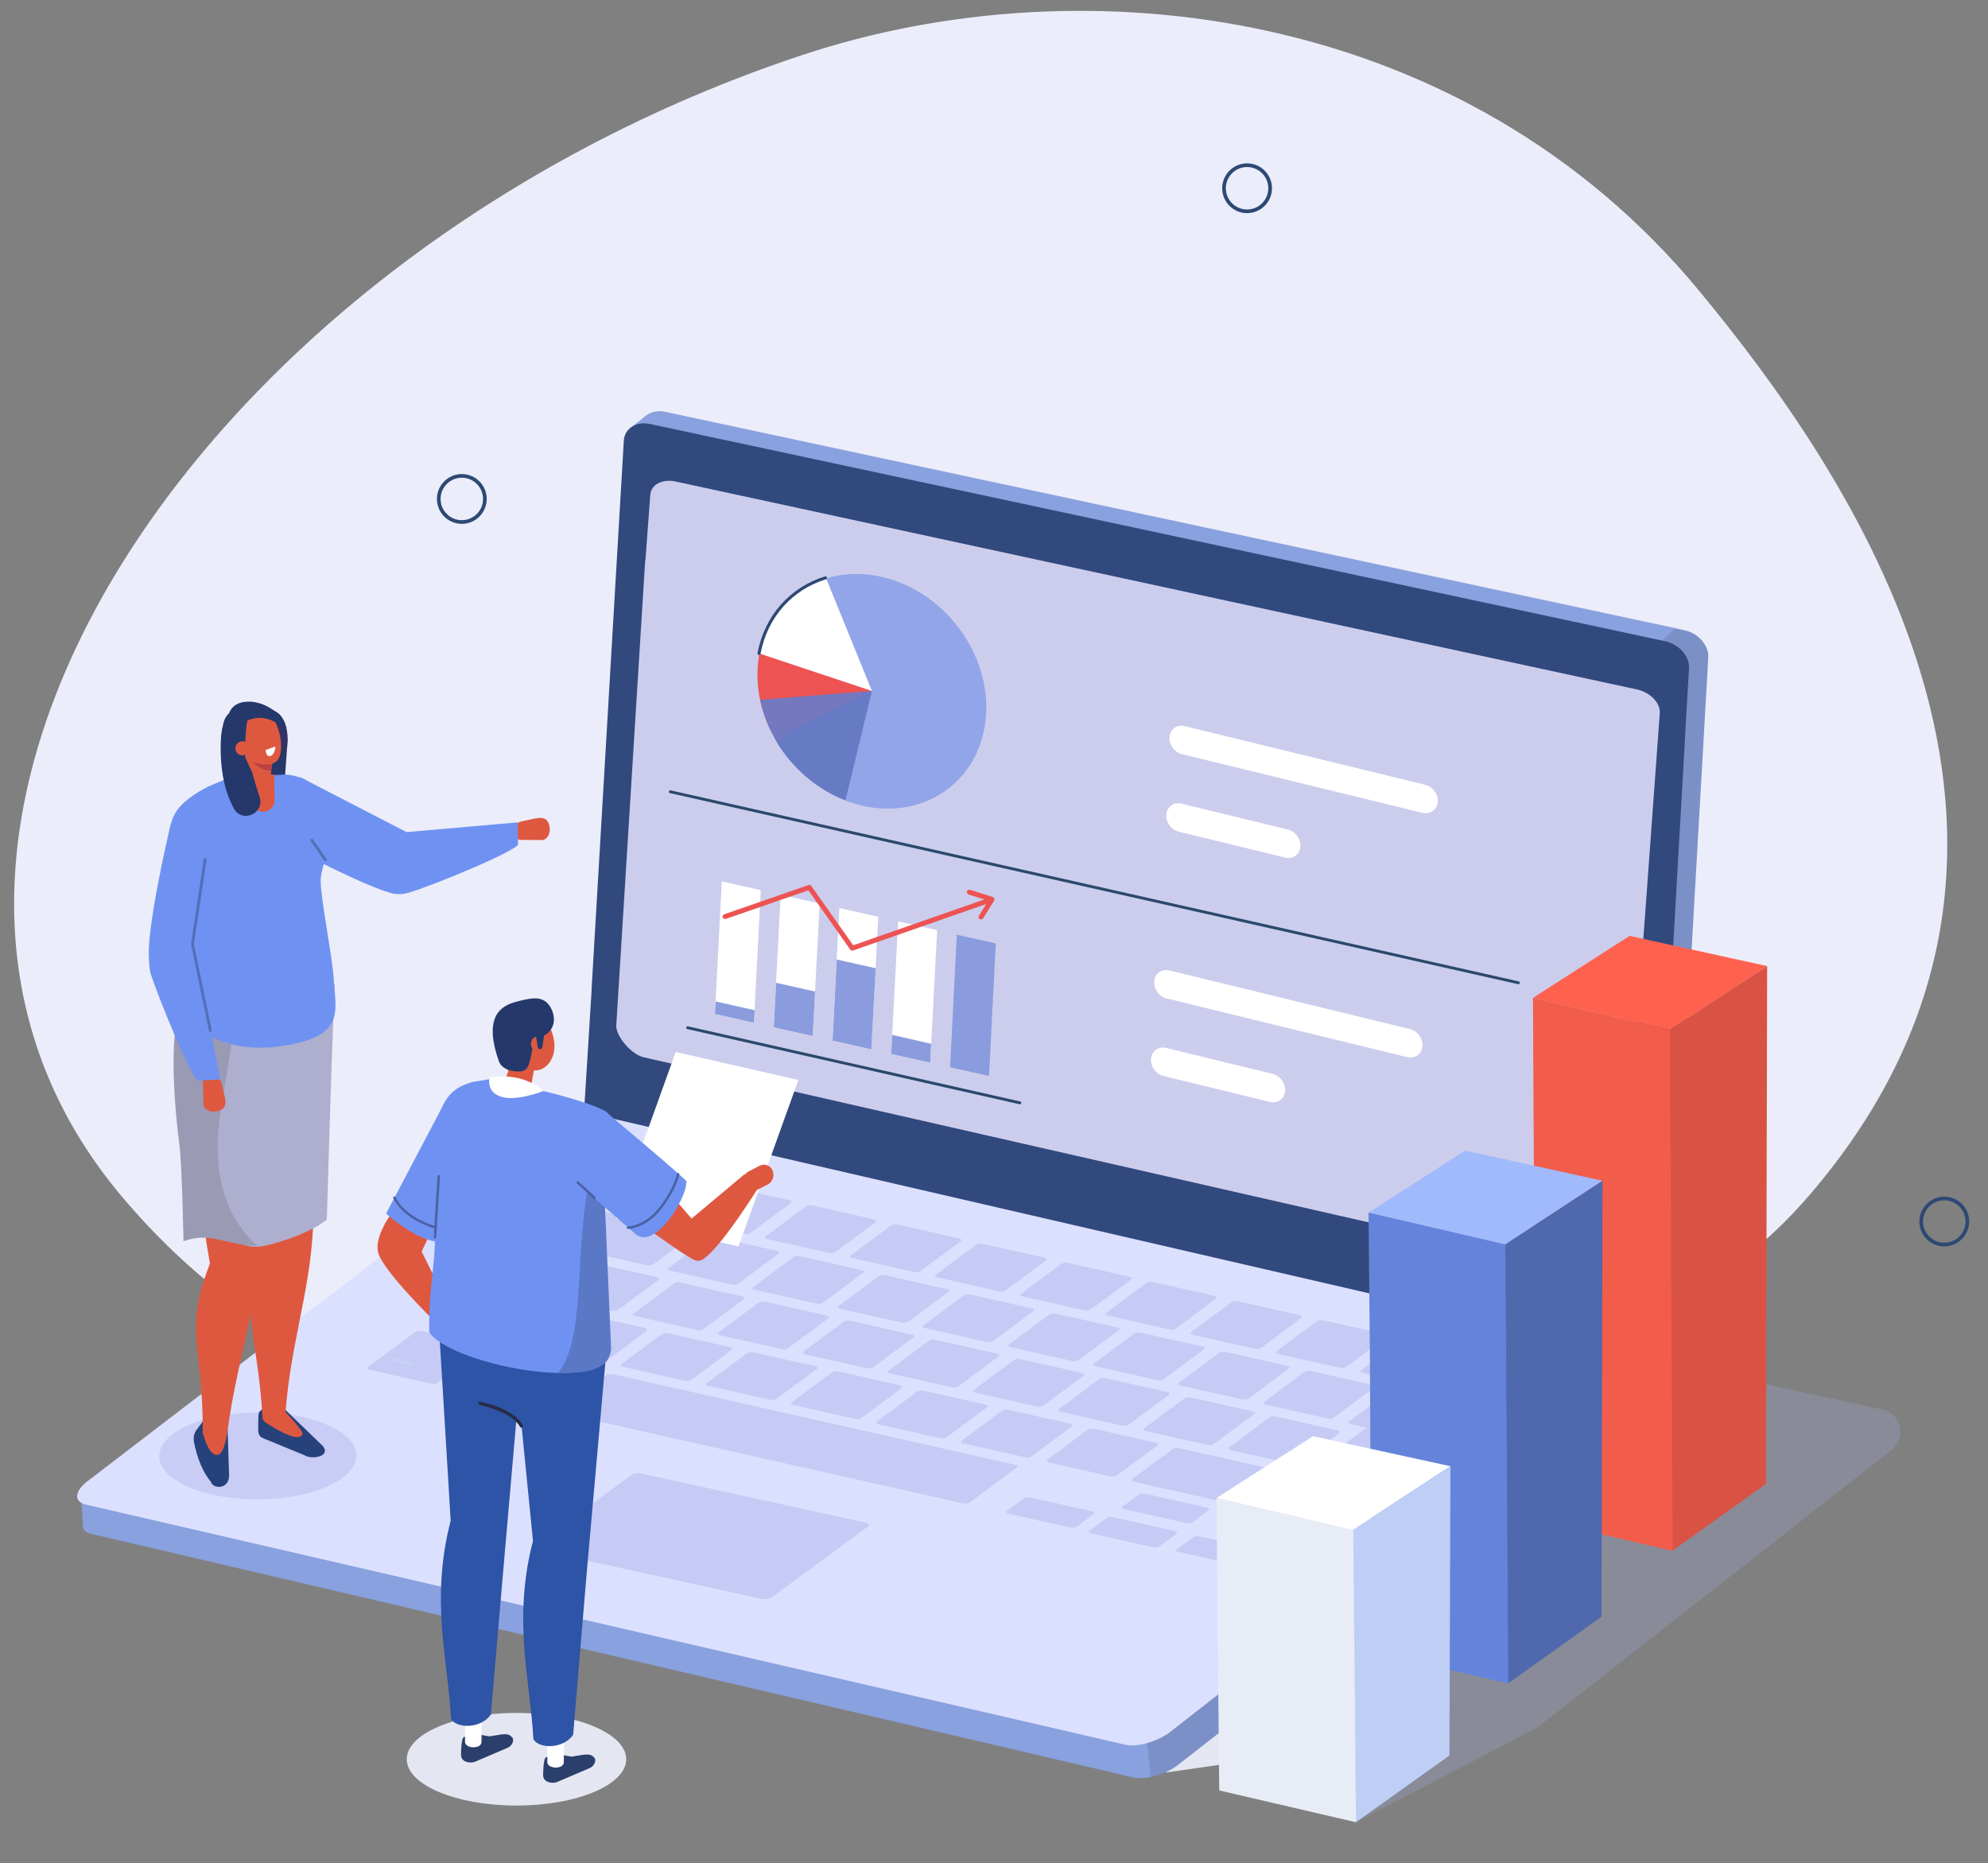
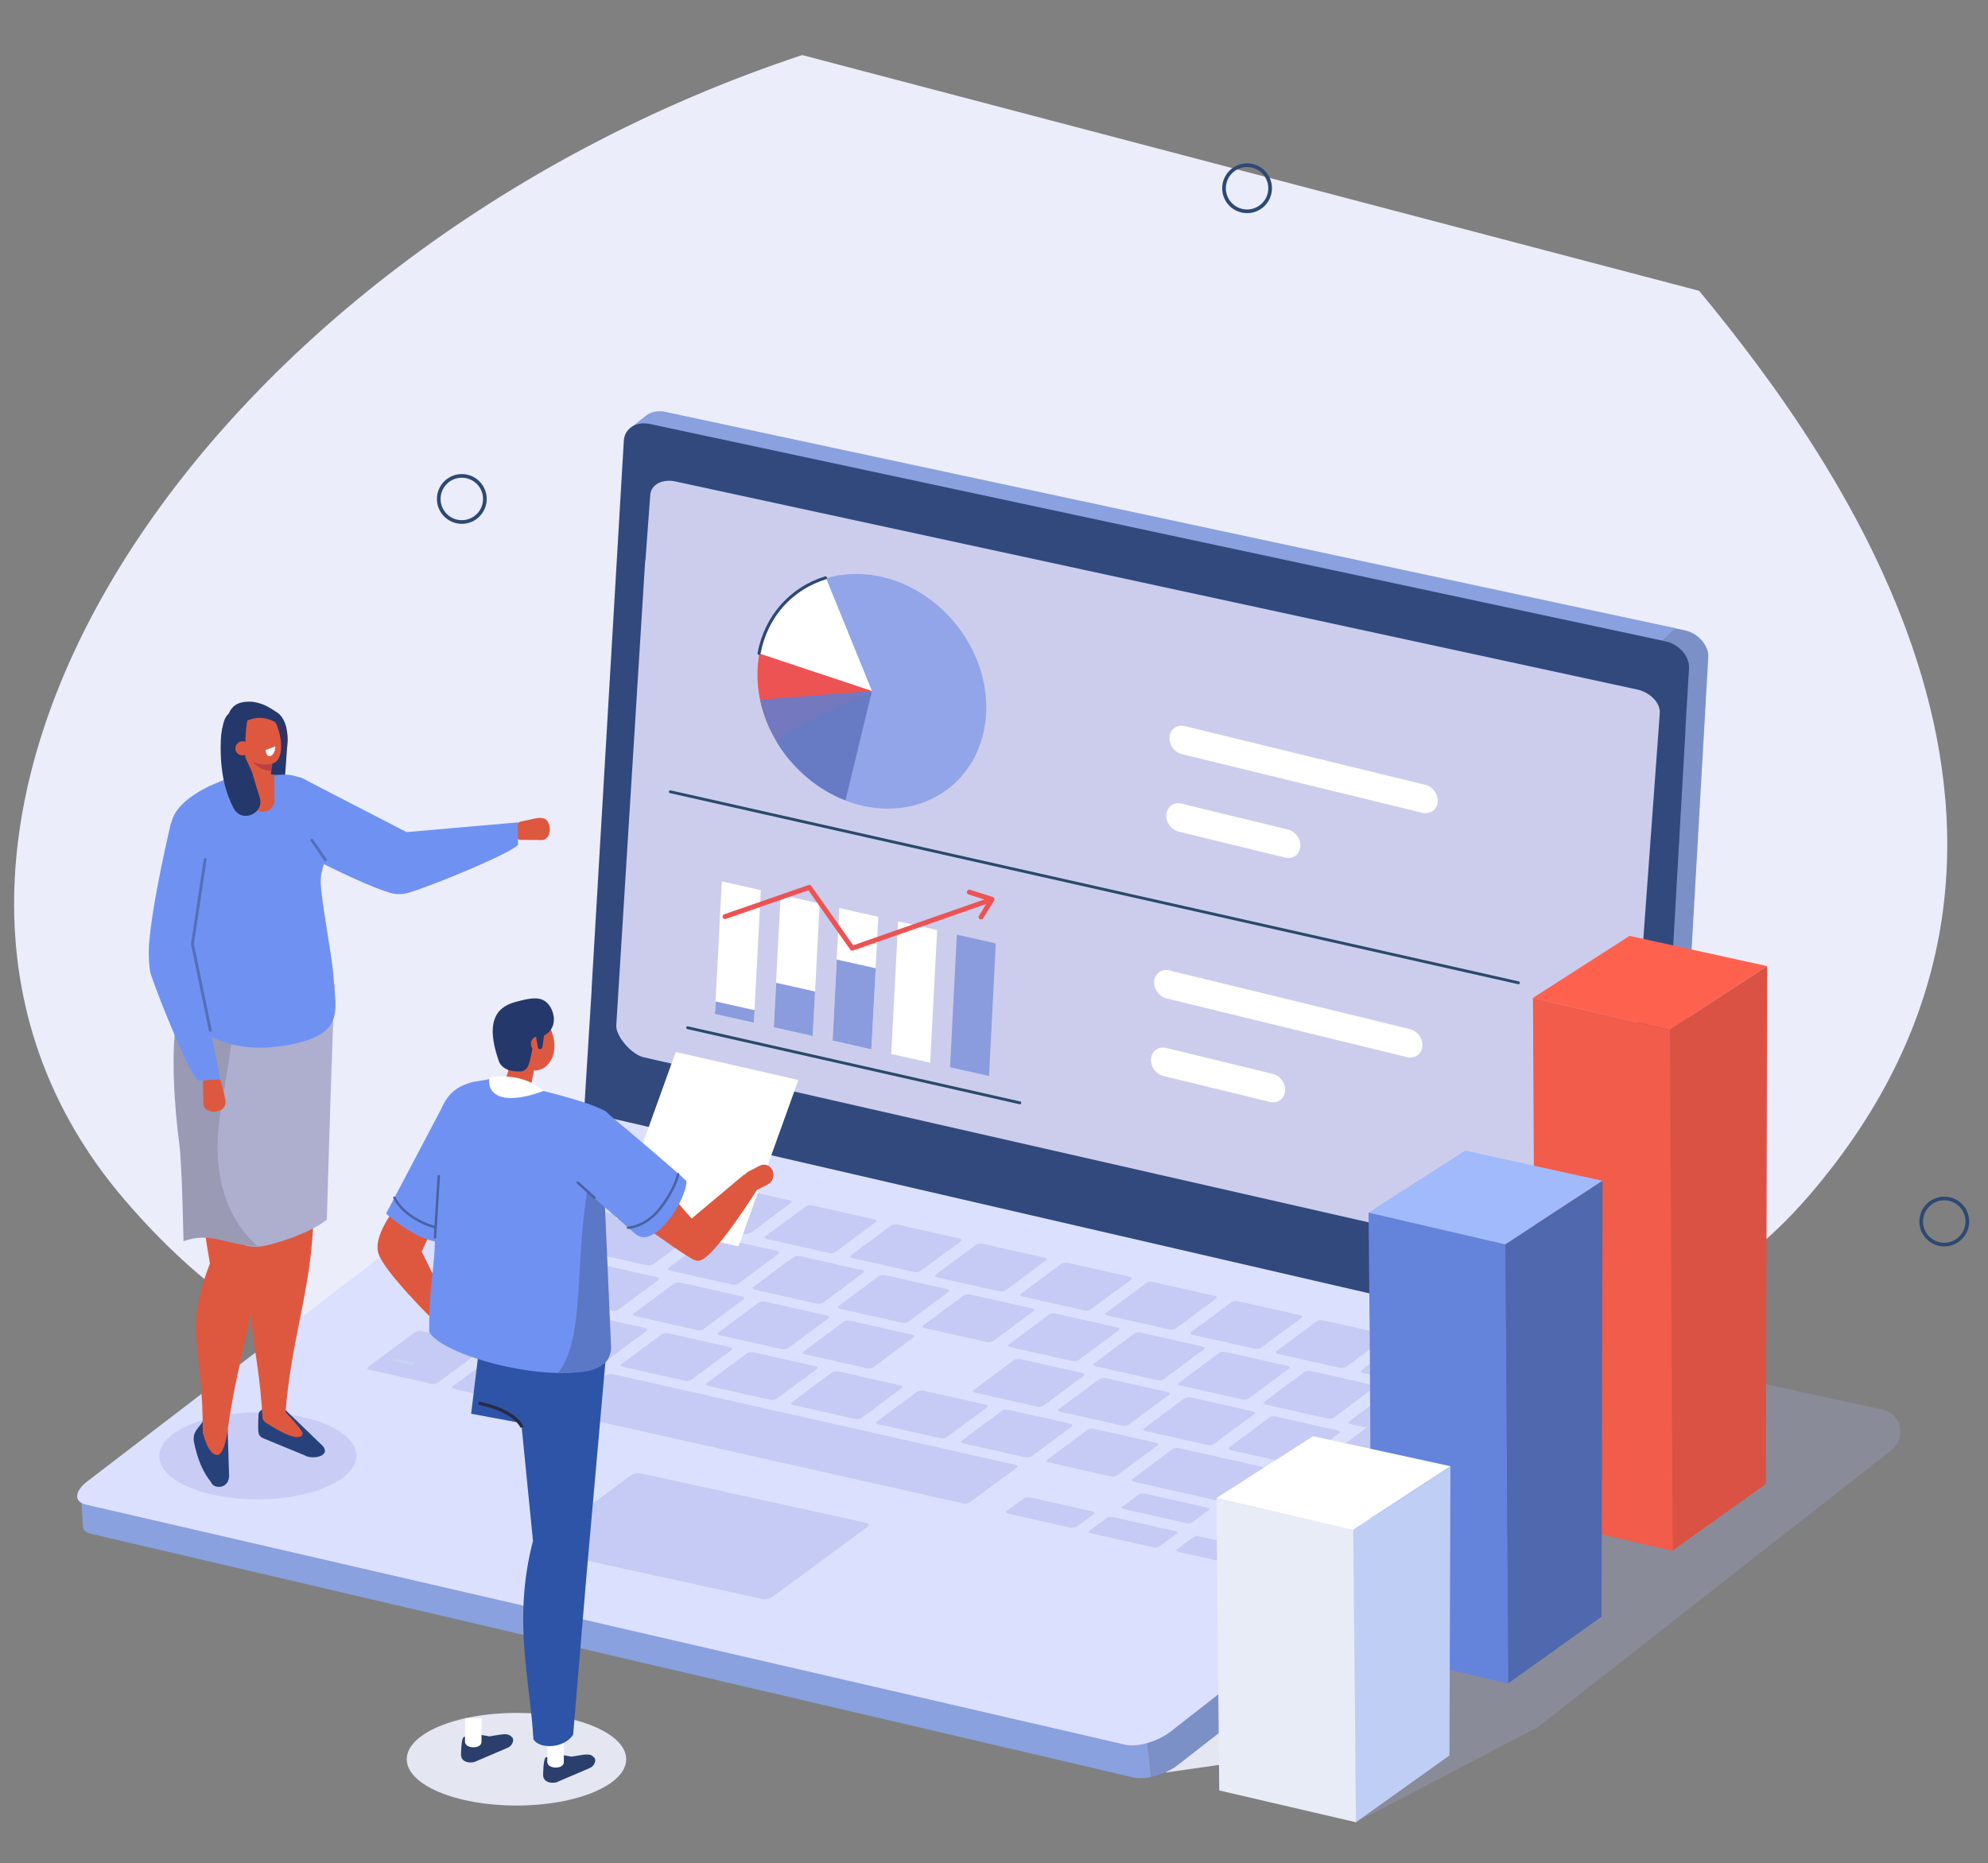
<svg xmlns="http://www.w3.org/2000/svg" version="1.1" id="Layer_1" x="0px" y="0px" viewBox="0 0 1000 937.3" style="enable-background:new 0 0 1000 937.3;" xml:space="preserve">
  <rect x="0" y="0" width="1000" height="937.3" fill="#808080" stroke="none" />
  <style type="text/css">
	.st0{fill:#EBEDFA;}
	
		.st1{fill-rule:evenodd;clip-rule:evenodd;fill:none;stroke:#2D4973;stroke-width:1.847;stroke-linecap:round;stroke-miterlimit:10;}
	.st2{fill:#E4E6F2;}
	.st3{fill:#7B90C7;}
	.st4{fill:#89A1DE;}
	.st5{fill:#31497D;}
	.st6{fill:#DCE0FF;}
	.st7{fill:#C6CBF5;}
	.st8{fill:#C6D3F5;}
	.st9{fill:#CCCDED;}
	.st10{fill:#372D4F;}
	.st11{fill:#92A5E8;}
	.st12{fill:#ED5353;}
	.st13{fill:#7378BF;}
	.st14{fill:#FFFFFF;}
	.st15{fill:none;stroke:#2D4973;stroke-width:1.535;stroke-linecap:round;stroke-linejoin:round;stroke-miterlimit:10;}
	.st16{fill:#667BC4;}
	.st17{fill:none;stroke:#ED5353;stroke-width:2.466;stroke-linecap:round;stroke-linejoin:round;stroke-miterlimit:10;}
	.st18{fill:#8A9CDE;}
	.st19{fill:none;stroke:#2A496B;stroke-width:1.424;stroke-linecap:round;stroke-miterlimit:10;}
	.st20{opacity:0.21;fill:#8288D4;}
	.st21{fill:#27427A;}
	.st22{fill:#DE5840;}
	.st23{fill:#AEAECF;}
	.st24{fill:#9A9AB5;}
	.st25{fill:#24386B;}
	.st26{fill:#6F92F2;}
	.st27{fill:#BA4141;}
	.st28{fill:#313363;}
	.st29{fill:none;stroke:#546FB8;stroke-width:1.442;stroke-linecap:round;stroke-linejoin:round;stroke-miterlimit:10;}
	.st30{fill:#2A3F6B;}
	.st31{fill:#2D54A6;}
	.st32{fill:#5B78C7;}
	.st33{fill:none;stroke:#4B62A3;stroke-width:1.26;stroke-linecap:round;stroke-linejoin:round;stroke-miterlimit:10;}
	.st34{fill:none;stroke:#272B47;stroke-width:1.649;stroke-linecap:round;stroke-linejoin:round;stroke-miterlimit:10;}
	.st35{opacity:0.3;fill:#9FA3D4;}
	.st36{fill:#FF614F;}
	.st37{fill:#D95243;}
	.st38{fill:#F25C4B;}
	.st39{fill:#A1BAFC;}
	.st40{fill:#5068AD;}
	.st41{fill:#6484DB;}
	.st42{fill:#BFCEF5;}
	.st43{fill:#E8ECF7;}
</style>
  <g>
-     <path class="st0" d="M854.7,146.3c71.8,86.9,207.9,277.5,55.5,454.9c-165.9,193.1-467.9-49-541.3,26.1c0,0-149.3,159.3-306.2-23.7   s37.7-475.4,340.8-575.9C546.3-19.7,736.8,3.7,854.7,146.3z" />
+     <path class="st0" d="M854.7,146.3c71.8,86.9,207.9,277.5,55.5,454.9c-165.9,193.1-467.9-49-541.3,26.1c0,0-149.3,159.3-306.2-23.7   s37.7-475.4,340.8-575.9z" />
    <path class="st1" d="M989.6,614.5c0,6.4-5.2,11.6-11.6,11.6c-6.4,0-11.6-5.2-11.6-11.6c0-6.4,5.2-11.6,11.6-11.6   C984.5,602.9,989.6,608.1,989.6,614.5z" />
    <path class="st1" d="M638.9,94.7c0,6.4-5.2,11.6-11.6,11.6c-6.4,0-11.6-5.2-11.6-11.6c0-6.4,5.2-11.6,11.6-11.6   C633.7,83.1,638.9,88.3,638.9,94.7z" />
    <path class="st1" d="M243.9,251c0,6.4-5.2,11.6-11.6,11.6c-6.4,0-11.6-5.2-11.6-11.6c0-6.4,5.2-11.6,11.6-11.6   C238.7,239.4,243.9,244.6,243.9,251z" />
    <g>
      <path class="st2" d="M586.3,891.7l71.2-10.2l222.7-179.8c8.5-6.9,5.8-20.5-4.7-23.7l-104.1-30.8L586.3,891.7z" />
      <path class="st3" d="M859.3,329.9c0-1.4-0.3-2.7-0.9-4c0,0,0,0,0,0c-1.5-3.5-4.4-6.2-7.8-7.8c-0.7-0.3-1.5-0.6-2.3-0.8    c-0.3-0.1-0.5-0.1-0.8-0.2c0,0-12.3-2.6-12.4-2.6l-13.3,10.9c2,0.5,14,2.1,15.7,3.2c5.1,2.3,9.3,7.5,8.6,13.3l-2.2,38.2    c-0.8-0.2-9,11.8-8.8,11.9c0,0-8.1,284.6-8.1,284.6c-0.1,1.3-0.1,5,1.1,4l7.8-7.6c2.6-2.8,4.2-6.1,4.4-9.4l18.8-329.5    C859.2,332.2,859.3,330.7,859.3,329.9C859.3,330,859.3,329.9,859.3,329.9z" />
      <path class="st4" d="M842.7,316L336.6,207.6h0c0,0,0,0,0,0l-0.8-0.2l0,0c-1.8-0.4-2.9-0.6-4.6-0.5l0,0c-0.6,0-1.2,0.1-1.8,0.2    c-1.6,0.3-3.2,1-4.5,2l-8,6.4c0,0,3.5,1.6,7.7,2.7l0,0l506.9,108.5L842.7,316z M332,209.5L332,209.5L332,209.5L332,209.5z" />
      <path class="st5" d="M837.7,322.6L327,213.3c-6.9-1.5-12.8,2.2-13.2,8.3l-16.2,275.6c0,0.3,0,0.6,0,0.9l-3.9,62.6    c-0.4,6.1,5.8,12,12.7,13.5l510.7,109.3c6.9,1.5,12.8-2.2,13.2-8.3l17.5-307.5c0-0.4,0-0.7,0-1.1l1.8-30.3    C850,330.2,844.6,324.1,837.7,322.6z" />
      <path class="st3" d="M822.8,683.6l-16,16.5L802,693L299.5,576.9c-6.1-1.4-17.5,1.9-23.9,6.9L76.4,738.6l-0.3-2.8l-30.5,21.1    l-4.6-0.4l1.7,12.3c0.7,2.6,2.9-0.5,5-0.1l522.1,125.4c6.1,1.4,16.3-1.2,22.7-6.2l224-174.8c3.5-2.7,5.2-6.8,5-9L822.8,683.6z" />
      <path class="st4" d="M299.5,576.9c-6.1-1.4-17.5,1.9-23.9,6.9L76.4,738.6l-0.3-2.8l-30.5,21.1l-4.8-4.3l0.9,15.1    c0,2.5,2.1,3.4,4.1,3.9l524.1,122.5c2.5,0.6,5.7,0.5,9-0.2l-14-126C568.4,765.3,299.5,576.9,299.5,576.9z" />
      <path class="st6" d="M566.1,877.7L43.2,756.9c-6.1-1.4-5.8-6.6,0.6-11.6l233.4-178.8c6.4-5,17.5-6.9,23.5-5.5l517.8,119.6    c6.1,1.4,5.8,6.6-0.6,11.6l-229.2,179C582.3,876.1,572.1,879.1,566.1,877.7z" />
      <g>
        <g>
          <path class="st7" d="M334.8,610.6c-0.7,0.5-2.2,0.8-3.4,0.5l-31.1-7c-1.1-0.3-1.4-0.9-0.7-1.4l20.2-15c0.7-0.5,2.2-0.8,3.4-0.5      l31.1,7c1.1,0.3,1.4,0.9,0.7,1.4L334.8,610.6z" />
          <path class="st7" d="M371.5,645.7c-0.7,0.5-2.2,0.8-3.4,0.5l-31.1-7c-1.1-0.3-1.4-0.9-0.7-1.4l20.2-15c0.7-0.5,2.2-0.8,3.3-0.5      l31.1,7c1.1,0.3,1.4,0.9,0.7,1.4L371.5,645.7z" />
          <path class="st7" d="M353.9,668.6c-0.7,0.5-2.2,0.8-3.3,0.5l-31.1-7c-1.1-0.2-1.4-0.9-0.7-1.4l20.2-15c0.7-0.5,2.2-0.8,3.3-0.5      l31.1,7c1.1,0.3,1.4,0.9,0.7,1.4L353.9,668.6z" />
          <path class="st7" d="M305.1,684.5c-0.7,0.5-2.2,0.8-3.3,0.5l-31.1-7c-1.1-0.2-1.4-0.9-0.7-1.4l20.2-15c0.7-0.5,2.2-0.8,3.3-0.5      l31.1,7c1.1,0.3,1.4,0.9,0.7,1.4L305.1,684.5z" />
          <path class="st7" d="M220.2,695.6c-0.7,0.5-2.2,0.8-3.3,0.5l-31.1-7c-1.1-0.3-1.4-0.9-0.7-1.4l23.7-17.6      c0.7-0.5,2.2-0.8,3.4-0.5l31.1,7c1.1,0.3,1.4,0.9,0.7,1.4L220.2,695.6z" />
          <path class="st7" d="M273.8,707.7c-0.7,0.5-2.5,0.7-4,0.4l-40.7-9.2c-1.5-0.3-2.1-1-1.3-1.6l23.7-17.6c0.7-0.5,2.5-0.7,4-0.4      l40.7,9.2c1.5,0.3,2.1,1.1,1.4,1.6L273.8,707.7z" />
          <path class="st7" d="M541.5,768.1c-0.6,0.4-2,0.6-3.1,0.4l-31.1-7c-1.1-0.3-1.6-0.8-1-1.3l8.8-6.5c0.6-0.4,2-0.6,3.2-0.4l31.1,7      c1.1,0.3,1.5,0.8,0.9,1.3L541.5,768.1z" />
          <path class="st7" d="M583.1,778c-0.6,0.4-2,0.6-3.1,0.4l-31.1-7c-1.1-0.3-1.6-0.8-1-1.3l8.8-6.5c0.6-0.4,2-0.6,3.2-0.4l31.1,7      c1.1,0.3,1.5,0.8,0.9,1.3L583.1,778z" />
          <path class="st7" d="M627.1,787.4c-0.6,0.4-2,0.6-3.1,0.3l-31.1-7c-1.1-0.3-1.6-0.8-1-1.2l8.4-6.3c0.6-0.4,2-0.6,3.1-0.3l31.1,7      c1.1,0.3,1.6,0.8,1,1.2L627.1,787.4z" />
          <path class="st7" d="M599.7,765.9c-0.6,0.4-2,0.6-3.1,0.3l-31.1-7c-1.1-0.3-1.6-0.8-1-1.2l8.4-6.3c0.6-0.4,2-0.6,3.1-0.3l31.1,7      c1.1,0.3,1.6,0.8,1,1.2L599.7,765.9z" />
          <path class="st7" d="M487.8,755.8c-0.7,0.5-2.2,0.8-3.4,0.5L282,710.8c-1.1-0.2-1.4-0.9-0.7-1.4l23.7-17.6      c0.7-0.5,2.2-0.8,3.4-0.5l202.4,45.6c1.1,0.3,1.4,0.9,0.7,1.4L487.8,755.8z" />
          <path class="st8" d="M268.2,702.7c0,0-0.2,0-0.3,0l-23.8-5.4c-0.1,0-0.2-0.1-0.2-0.1l1.5-1.1c0,0,0.2,0,0.3,0l23.8,5.4      c0.1,0,0.2,0.1,0.2,0.1L268.2,702.7z" />
          <path class="st8" d="M207.2,686.8c0,0-0.1,0.1-0.2,0l-10.1-2.3c-0.1,0-0.1,0,0-0.1l1.5-1.1c0,0,0.1-0.1,0.2,0l10.1,2.3      c0.1,0,0.1,0.1,0,0.1L207.2,686.8z" />
          <path class="st7" d="M347.8,694.1c-0.7,0.5-2.2,0.8-3.4,0.5l-31.1-7c-1.1-0.2-1.4-0.9-0.7-1.4l20.2-15c0.7-0.5,2.3-0.8,3.4-0.5      l31.1,7c1.1,0.3,1.4,0.9,0.7,1.4L347.8,694.1z" />
          <path class="st7" d="M390.6,703.7c-0.7,0.5-2.2,0.8-3.3,0.5l-31.1-7c-1.1-0.3-1.4-0.9-0.7-1.4l20.2-15c0.7-0.5,2.2-0.8,3.4-0.5      l31.1,7c1.1,0.2,1.4,0.9,0.7,1.4L390.6,703.7z" />
          <path class="st7" d="M433.4,713.3c-0.7,0.5-2.2,0.8-3.3,0.5l-31.1-7c-1.1-0.2-1.4-0.9-0.7-1.4l20.2-15c0.7-0.5,2.2-0.8,3.3-0.5      l31.1,7c1.1,0.3,1.4,0.9,0.7,1.4L433.4,713.3z" />
          <path class="st7" d="M476.2,723c-0.7,0.5-2.2,0.8-3.3,0.5l-31.1-7c-1.1-0.3-1.4-0.9-0.7-1.4l20.2-15c0.7-0.5,2.2-0.8,3.4-0.5      l31.1,7c1.1,0.3,1.4,0.9,0.7,1.4L476.2,723z" />
          <path class="st7" d="M519,732.6c-0.7,0.5-2.2,0.8-3.4,0.5l-31.1-7c-1.1-0.3-1.4-0.9-0.7-1.4l20.2-15c0.7-0.5,2.2-0.8,3.3-0.5      l31.1,7c1.1,0.3,1.4,0.9,0.7,1.4L519,732.6z" />
          <path class="st7" d="M561.9,742.2c-0.7,0.5-2.2,0.8-3.3,0.5l-31.1-7c-1.1-0.3-1.4-0.9-0.7-1.4l20.2-15c0.7-0.5,2.2-0.8,3.4-0.5      l31.1,7c1.1,0.3,1.4,0.9,0.7,1.4L561.9,742.2z" />
          <path class="st7" d="M658.3,764c-0.7,0.5-2.2,0.8-3.3,0.5l-84.7-19.1c-1.1-0.3-1.4-0.9-0.7-1.4l20.2-15c0.7-0.5,2.2-0.8,3.4-0.5      l84.7,19.1c1.1,0.3,1.4,0.9,0.7,1.4L658.3,764z" />
          <path class="st7" d="M396.5,678.2c-0.7,0.5-2.2,0.8-3.3,0.5l-31.1-7c-1.1-0.3-1.4-0.9-0.7-1.4l20.2-15c0.7-0.5,2.2-0.8,3.3-0.5      l31.1,7c1.1,0.3,1.4,0.9,0.7,1.4L396.5,678.2z" />
          <path class="st7" d="M439.3,687.8c-0.7,0.5-2.2,0.8-3.3,0.5l-31.1-7c-1.1-0.2-1.4-0.9-0.7-1.4l20.2-15c0.7-0.5,2.2-0.8,3.3-0.5      l31.1,7c1.1,0.2,1.4,0.9,0.7,1.4L439.3,687.8z" />
-           <path class="st7" d="M482.1,697.4c-0.7,0.5-2.2,0.8-3.3,0.5l-31.1-7c-1.1-0.2-1.5-0.9-0.7-1.4l20.2-15c0.7-0.5,2.2-0.8,3.3-0.5      l31.1,7c1.1,0.2,1.4,0.9,0.7,1.4L482.1,697.4z" />
          <path class="st7" d="M524.9,707.1c-0.7,0.5-2.2,0.8-3.3,0.5l-31.1-7c-1.1-0.3-1.4-0.9-0.7-1.4l20.2-15c0.7-0.5,2.2-0.8,3.3-0.5      l31.1,7c1.1,0.3,1.4,0.9,0.7,1.4L524.9,707.1z" />
          <path class="st7" d="M567.8,716.7c-0.7,0.5-2.2,0.8-3.3,0.5l-31.1-7c-1.1-0.3-1.4-0.9-0.7-1.4l20.2-15c0.7-0.5,2.2-0.8,3.3-0.5      l31.1,7c1.1,0.2,1.4,0.9,0.7,1.4L567.8,716.7z" />
          <path class="st7" d="M610.6,726.4c-0.7,0.5-2.2,0.8-3.3,0.5l-31.1-7c-1.1-0.3-1.5-0.9-0.7-1.4l20.2-15c0.7-0.5,2.2-0.8,3.4-0.5      l31.1,7c1.1,0.3,1.4,0.9,0.7,1.4L610.6,726.4z" />
          <path class="st7" d="M653.4,736c-0.7,0.5-2.2,0.8-3.3,0.5l-31.1-7c-1.1-0.3-1.4-0.9-0.7-1.4l20.2-15c0.7-0.5,2.2-0.8,3.3-0.5      l31.1,7c1.1,0.3,1.4,0.9,0.7,1.4L653.4,736z" />
          <path class="st7" d="M414.1,655.3c-0.7,0.5-2.2,0.8-3.4,0.5l-31.1-7c-1.1-0.2-1.4-0.9-0.7-1.4l20.2-15c0.7-0.5,2.2-0.8,3.3-0.5      l31.1,7c1.1,0.3,1.4,0.9,0.7,1.4L414.1,655.3z" />
          <path class="st7" d="M456.9,664.9c-0.7,0.5-2.2,0.8-3.3,0.5l-31.1-7c-1.1-0.3-1.4-0.9-0.7-1.4l20.2-15c0.7-0.5,2.2-0.8,3.3-0.5      l31.1,7c1.1,0.2,1.4,0.9,0.7,1.4L456.9,664.9z" />
          <path class="st7" d="M499.7,674.6c-0.7,0.5-2.2,0.8-3.4,0.5l-31.1-7c-1.1-0.3-1.4-0.9-0.7-1.4l20.2-15c0.7-0.5,2.2-0.8,3.3-0.5      l31.1,7c1.1,0.3,1.4,0.9,0.7,1.4L499.7,674.6z" />
          <path class="st7" d="M542.6,684.2c-0.7,0.5-2.2,0.8-3.3,0.5l-31.1-7c-1.1-0.3-1.4-0.9-0.7-1.4l20.2-15c0.7-0.5,2.2-0.8,3.3-0.5      l31.1,7c1.1,0.3,1.4,0.9,0.7,1.4L542.6,684.2z" />
          <path class="st7" d="M585.4,693.8c-0.7,0.5-2.2,0.8-3.3,0.5l-31.1-7c-1.1-0.3-1.4-0.9-0.7-1.4l20.2-15c0.7-0.5,2.2-0.8,3.3-0.5      l31.1,7c1.1,0.2,1.4,0.9,0.7,1.4L585.4,693.8z" />
          <path class="st7" d="M628.2,703.5c-0.7,0.5-2.2,0.8-3.4,0.5l-31.1-7c-1.1-0.2-1.4-0.9-0.7-1.4l20.2-15c0.7-0.5,2.2-0.8,3.3-0.5      l31.1,7c1.1,0.3,1.4,0.9,0.7,1.4L628.2,703.5z" />
          <path class="st7" d="M671,713.1c-0.7,0.5-2.2,0.8-3.3,0.5l-31.1-7c-1.1-0.3-1.4-0.9-0.7-1.4l20.2-15c0.7-0.5,2.2-0.8,3.3-0.5      l31.1,7c1.1,0.3,1.4,0.9,0.7,1.4L671,713.1z" />
          <path class="st7" d="M328.7,636c-0.7,0.5-2.2,0.8-3.4,0.5l-52.7-11.9c-1.1-0.3-1.4-0.9-0.7-1.4l20.2-15c0.7-0.5,2.2-0.8,3.3-0.5      l52.7,11.9c1.1,0.3,1.4,0.9,0.7,1.4L328.7,636z" />
          <path class="st7" d="M741.6,702.1c-0.7,0.5-2.2,0.8-3.4,0.5l-52.7-11.9c-1.1-0.2-1.4-0.9-0.7-1.4l20.2-15      c0.7-0.5,2.2-0.8,3.3-0.5l52.7,11.9c1.1,0.3,1.4,0.9,0.7,1.4L741.6,702.1z" />
          <path class="st7" d="M311,658.9c-0.7,0.5-2.2,0.8-3.3,0.5l-62.9-14.2c-1.1-0.3-1.5-0.9-0.7-1.4l20.2-15c0.7-0.5,2.2-0.8,3.3-0.5      l62.9,14.2c1.1,0.3,1.4,0.9,0.7,1.4L311,658.9z" />
          <path class="st7" d="M262.3,674.8c-0.7,0.5-2.2,0.8-3.4,0.5l-41.9-9.4c-1.1-0.3-1.4-0.9-0.7-1.4l20.2-15      c0.7-0.5,2.2-0.8,3.4-0.5l41.9,9.4c1.1,0.3,1.4,0.9,0.7,1.4L262.3,674.8z" />
          <path class="st7" d="M377.6,620.2c-0.7,0.5-2.2,0.8-3.4,0.5l-31.1-7c-1.1-0.3-1.4-0.9-0.7-1.4l20.2-15c0.7-0.5,2.2-0.8,3.4-0.5      l31.1,7c1.1,0.3,1.4,0.9,0.7,1.4L377.6,620.2z" />
          <path class="st7" d="M420.3,629.8c-0.7,0.5-2.2,0.8-3.4,0.5l-31.1-7c-1.1-0.3-1.4-0.9-0.7-1.4l20.2-15c0.7-0.5,2.2-0.8,3.4-0.5      l31.1,7c1.1,0.3,1.4,0.9,0.7,1.4L420.3,629.8z" />
          <path class="st7" d="M463.1,639.4c-0.7,0.5-2.2,0.8-3.3,0.5l-31.1-7c-1.1-0.3-1.4-0.9-0.7-1.4l20.2-15c0.7-0.5,2.2-0.8,3.3-0.5      l31.1,7c1.1,0.3,1.4,0.9,0.7,1.4L463.1,639.4z" />
          <path class="st7" d="M505.9,649.1c-0.7,0.5-2.2,0.8-3.4,0.5l-31.1-7c-1.1-0.3-1.4-0.9-0.7-1.4l20.2-15c0.7-0.5,2.2-0.8,3.4-0.5      l31.1,7c1.1,0.3,1.4,0.9,0.7,1.4L505.9,649.1z" />
          <path class="st7" d="M548.7,658.7c-0.7,0.5-2.2,0.8-3.3,0.5l-31.1-7c-1.1-0.3-1.4-0.9-0.7-1.4l20.2-15c0.7-0.5,2.2-0.8,3.4-0.5      l31.1,7c1.1,0.3,1.4,0.9,0.7,1.4L548.7,658.7z" />
          <path class="st7" d="M591.5,668.3c-0.7,0.5-2.2,0.8-3.3,0.5l-31.1-7c-1.1-0.2-1.4-0.9-0.7-1.4l20.2-15c0.7-0.5,2.2-0.8,3.3-0.5      l31.1,7c1.1,0.2,1.4,0.9,0.7,1.4L591.5,668.3z" />
          <path class="st7" d="M634.4,678c-0.7,0.5-2.2,0.8-3.4,0.5l-31.1-7c-1.1-0.3-1.4-0.9-0.7-1.4l20.2-15c0.7-0.5,2.2-0.8,3.4-0.5      l31.1,7c1.1,0.3,1.4,0.9,0.7,1.4L634.4,678z" />
          <path class="st7" d="M677.2,687.6c-0.7,0.5-2.2,0.8-3.3,0.5l-31.1-7c-1.1-0.2-1.4-0.9-0.7-1.4l20.2-15c0.7-0.5,2.2-0.8,3.3-0.5      l31.1,7c1.1,0.3,1.4,0.9,0.7,1.4L677.2,687.6z" />
          <path class="st7" d="M702.2,699.4c-0.5-0.1-1.1-0.1-1.8,0c-0.7,0.1-1.2,0.3-1.5,0.6l-20.2,15c-0.3,0.3-0.5,0.5-0.4,0.8      c0.2,0.3,0.5,0.5,1,0.6l8.1,1.8l-26.4,19.6c-0.3,0.3-0.5,0.6-0.3,0.8c0.1,0.3,0.5,0.5,1.1,0.6l20.9,4.7c0.5,0.1,1.2,0.1,1.8,0      c0.7-0.1,1.2-0.3,1.5-0.6l47.9-35.6c0.3-0.3,0.5-0.5,0.3-0.8c-0.1-0.3-0.5-0.5-1.1-0.6L702.2,699.4z" />
-           <path class="st8" d="M256.6,667.9c0,0-0.2,0-0.3,0l-23.8-5.4c-0.1,0-0.2-0.1-0.2-0.1l1.5-1.1c0,0,0.2,0,0.3,0l23.8,5.4      c0.1,0,0.2,0.1,0.2,0.1L256.6,667.9z" />
        </g>
      </g>
      <path class="st7" d="M383.8,804.5l-114-25c-1.3-0.3-1.3-1.3,0-2.3l47.4-34.9c1.3-1,3.5-1.5,4.8-1.2l114,25c1.3,0.3,1.3,1.3,0,2.3    l-47.4,34.9C387.3,804.2,385.1,804.7,383.8,804.5z" />
      <path class="st9" d="M823.7,346.9L339.7,242.2c-6.6-1.4-12.2,1.6-12.6,6.7l-2.4,32.5c-0.1,0.4-0.2,0.8-0.2,1.2l-14.5,233.2    c-0.4,5.1,7.4,14.7,13.9,16.1L803,641c6.6,1.4,12.2-1.6,12.6-6.7l2.2-42.5c0.1-0.4,0.2-0.8,0.2-1.2l16.9-231.8    C835.3,353.7,830.2,348.4,823.7,346.9z" />
      <path class="st10" d="M643,840c-0.5,0-1-0.2-1.4-0.7c-0.6-0.8-0.5-1.8,0.3-2.4l20.9-16.5c0.8-0.6,1.8-0.5,2.4,0.3    c0.6,0.8,0.5,1.8-0.3,2.4l-20.9,16.5C643.8,839.9,643.4,840,643,840z" />
      <path class="st10" d="M616.9,861.1c-0.5,0-1-0.2-1.4-0.7c-0.6-0.8-0.5-1.8,0.3-2.4l20.9-16.5c0.8-0.6,1.8-0.5,2.4,0.3    c0.6,0.8,0.5,1.8-0.3,2.4l-20.9,16.5C617.6,860.9,617.3,861.1,616.9,861.1z" />
    </g>
    <g>
      <ellipse transform="matrix(0.772 -0.636 0.636 0.772 -120.937 358.303)" class="st11" cx="438.5" cy="347.6" rx="54" ry="62.2" />
      <path class="st12" d="M383.5,322.8c-1.1,3.4-1.8,7-2.2,10.8c-1.2,12,1.4,24.1,6.8,34.8l50.4-20.9L383.5,322.8z" />
      <path class="st13" d="M382.4,352c2.3,11.3,7.8,22.1,15.4,31l40.8-35.4L382.4,352z" />
      <path class="st14" d="M382.1,328.8l56.5,18.8l-23.1-56.8C398.5,295.9,385.7,309.8,382.1,328.8z" />
      <path class="st15" d="M415.2,290.7c-16.9,5.2-29.8,19-33.4,38" />
      <path class="st16" d="M425.3,402.6l13.3-55L400.6,366l-9.9,7.2C398.6,386.3,410.8,397,425.3,402.6z" />
    </g>
    <path class="st14" d="M715.5,408.9l-120.9-29.5c-3.9-0.9-6.7-4.9-6.3-8.8l0,0c0.4-3.9,3.9-6.3,7.7-5.3l120.9,29.5   c3.9,0.9,6.7,4.9,6.3,8.8l0,0C722.8,407.4,719.3,409.8,715.5,408.9z" />
    <path class="st14" d="M646.4,431.4l-53.4-13c-3.9-0.9-6.7-4.9-6.3-8.8l0,0c0.4-3.9,3.9-6.3,7.7-5.3l53.4,13   c3.9,0.9,6.7,4.9,6.3,8.8l0,0C653.7,430,650.2,432.4,646.4,431.4z" />
    <path class="st14" d="M707.8,531.8l-120.9-29.5c-3.9-0.9-6.7-4.9-6.3-8.8l0,0c0.4-3.9,3.9-6.3,7.7-5.3l120.9,29.5   c3.9,0.9,6.7,4.9,6.3,8.8l0,0C715.1,530.3,711.7,532.7,707.8,531.8z" />
    <path class="st14" d="M638.7,554.3l-53.4-13c-3.9-0.9-6.7-4.9-6.3-8.8l0,0c0.4-3.9,3.9-6.3,7.7-5.3l53.4,13   c3.9,0.9,6.7,4.9,6.3,8.8l0,0C646,552.9,642.6,555.3,638.7,554.3z" />
    <g>
      <polygon class="st14" points="467.9,534.6 448.3,530.2 451.8,463.5 471.4,467.9   " />
      <polygon class="st14" points="438.3,527.9 418.8,523.5 422.2,456.8 441.8,461.2   " />
      <polygon class="st14" points="408.8,521.2 389.2,516.8 392.7,450.1 412.3,454.5   " />
      <polygon class="st14" points="379.2,514.5 359.6,510.1 363.1,443.4 382.7,447.8   " />
      <polyline class="st17" points="487.6,448.8 499,452.4 493.5,461.3   " />
      <polyline class="st17" points="364.7,461.1 407.1,446.4 428.7,477 497.1,453.1   " />
      <polygon class="st18" points="379.2,514.5 359.6,510.1 360,503.8 379.6,508.2   " />
      <polygon class="st18" points="408.8,521.2 389.2,516.8 390.4,494.4 410,498.8   " />
      <polygon class="st18" points="438.3,527.9 418.8,523.5 420.9,482.7 440.5,487.1   " />
-       <polygon class="st18" points="467.9,534.6 448.3,530.2 448.8,520.6 468.4,525.1   " />
      <polygon class="st18" points="497.5,541.3 477.9,536.9 481.3,470.2 500.9,474.6   " />
      <line class="st19" x1="345.9" y1="517" x2="513" y2="554.8" />
    </g>
    <line class="st19" x1="337.2" y1="398.3" x2="763.8" y2="494.4" />
    <ellipse transform="matrix(1 -3.902425e-03 3.902425e-03 1 -2.857 0.512)" class="st20" cx="129.7" cy="732.4" rx="49.6" ry="21.9" />
    <path class="st21" d="M161,726.1L143.3,709c-2.6-1.1-7.2-1.1-10.9-0.1c-1.6,0.5-2.4,1.6-2.4,3.3l-0.1,3.1c0,5.3-0.5,7,2.9,8.4   l20.2,8.3C157.3,734.8,168.3,732.2,161,726.1z" />
    <path class="st22" d="M141.5,708.1c0,0,11.4,11.7,10.7,13.4c-2.3,5.4-18.5-5.9-18.5-5.9S139.3,707.7,141.5,708.1z" />
    <path class="st22" d="M132.1,713.7c2.4,5.4,10.7,1.8,11.6-3.9c2.4-31.8,11.1-56.9,13.4-86.6c2.6-33.4,0.2-33.9,4-85l-31.2,5.4   c2.8,36.7,1.5,83.1,1.5,83.1C120.5,662.6,129.6,670,132.1,713.7z" />
    <path class="st21" d="M115.2,741.1l-0.7-22.3c-1-1.7-4-2.9-7.1-2.7c-1.4,0.1,0.2-0.7-0.9,1.1l-3.6-3.5c-3.4,5.6-5.9,6-5.4,11.4   c1.8,9.2,4.8,15.8,8.6,20.4C107.2,749.4,116.1,749.3,115.2,741.1z" />
    <path class="st22" d="M114.5,719.4c0,0-1.4,12.3-5.1,12.5c-5,0.3-7.4-11.6-7.4-11.6S113.3,718.3,114.5,719.4z" />
    <path class="st22" d="M102,721c2.1,5.9,11.2,4.1,12.5-1.6c4.5-32.4,11.7-51.6,15.9-81.9c4.7-34-8.9-37.1-1.8-89.3l-32.3,0.6   c0.5,38.3,9.3,86.8,9.3,86.8C92.1,670.7,102.2,675.5,102,721z" />
    <path class="st23" d="M168.4,495.2c0,0-1.2,20.9-4,118.3c0,0-7.6,7-28.6,12.6c-19.8,5.2-16.4-10.1-32.4-4.4c0,0-6.6-31.1-7.9-41.9   c-1.4-10.8-8.2-74,9.5-76.1C122.7,501.5,168.4,495.2,168.4,495.2z" />
    <path class="st24" d="M92.3,624.4c0,0-0.7-38-2.1-48.8c-1.4-10.8-9.2-75.8,8.6-78c4.1-0.5,15.4,4.7,20.8,4   c-1.2,10.5-3.6,27.8-8.4,56c-6.4,37.6,6,58.3,18.2,69.2C113,626.4,106.5,619.4,92.3,624.4z" />
    <polygon class="st25" points="144.5,374.9 143.1,394.4 127.9,399.5 128,363.2  " />
    <path class="st22" d="M276.3,415.2L276.3,415.2c0.9,3.4-0.5,6.8-3.3,7.4l-10.9-0.1c-2.8,0.7-5.5-6.7-0.6-9.1l7.8-1.7   c1-0.2,2.1-0.3,3.1-0.2C274.4,411.7,275.5,412.5,276.3,415.2z" />
    <path class="st26" d="M153.6,392.3l50.9,26.3l55.9-4.9l0.2,11c-0.3,3.2-43,20.9-55.4,24.5c-2.9,0.8-5.9,0.8-8.8,0   c-18.2-5.3-64.4-30.5-64.4-30.5L153.6,392.3z" />
    <path class="st26" d="M147.7,390.2c-1.8-0.4-3.6-0.6-5.5-0.5c-8.5,0.5-24.6,0.3-25.4,0.9l-11.9,5c-21.3,10.9-22.7,21.5-14.6,37.7   c0,0,9.7,26.2,10.3,38.2c0.5,10.4-8.4,26.8-10.1,30.2c-2.2,4.4,12.3,30.7,52.2,24.4c31.4-5,26.1-17.3,25.1-34.4   c-0.7-10.8-6.5-39.8-6.5-48.4c0-8.6,6.4-15.3,1.5-28.8c-2.6-7.2-4.2-13-5.1-16.7c-0.8-3.2-3.2-5.6-6.3-6.6L147.7,390.2z" />
    <path class="st22" d="M138,389.8l0.1,12.8c0,5.6-7.2,7.9-10.4,3.3l-11-15.5l7.1-3.3L138,389.8z" />
    <path class="st22" d="M121,391.5l3.5-13.3c0.9-3.1,4.6-4.7,7.8-3.9l0.9,0.2c3.2,0.7,5.1,3.9,4.1,7l-2.4,17.6   C134.1,402.3,121,391.5,121,391.5z" />
    <path class="st27" d="M136.8,384.2c0,0-8.2,0.9-12.1-4.3c0,0,4,7.9,11.7,7.8L136.8,384.2z" />
    <path class="st28" d="M143.9,365.4c0,0,3.5,13.2-4,16.7c-7.5,3.5-11.5-23.8-11.5-23.8L143.9,365.4z" />
    <path class="st22" d="M120.6,359.7c1.7-3.5,4.7-4.5,7.6-2.8c2.7-1.5,6.1-0.1,8.9,4c3.9,5.7,5.6,15.2,3.2,20.4   c-1.1,2.3-3.1,2.9-5,3.2c-1.8,0.2-3.6,0.1-5.4-0.4c-6.3-1.7-6.4-0.8-9-4.6C117.1,373.8,118.1,364.9,120.6,359.7z" />
    <path class="st25" d="M124.7,361.5c-1.8,6.1-1.2,19.7-1.4,21.6c0,0-12.4,0.5-11.7-13.7c0.9-17.6,11.4-9.4,11.4-9.4L124.7,361.5z" />
    <path class="st25" d="M120.6,364.2c6.6-3.2,12-5.8,23.1,2.3c0.7-1.5-1.7-6.4-4-7.9c-4.8-3.1-7.2-4.7-12.3-5.5l-1.2-0.1   c-7.3-0.3-11,2.7-12.1,9.8c-0.1,0.6-1.1,3.5-1.2,4l2.3-0.9C115.2,370.2,116.4,363.9,120.6,364.2z" />
    <g>
      <g>
        <path class="st14" d="M136.1,380.3L136.1,380.3c1.4-0.5,2.4-2.7,2.4-4.8l-4.9,1.8C133.7,379.5,134.8,380.8,136.1,380.3z" />
      </g>
    </g>
    <path class="st22" d="M109.8,558.9L109.8,558.9c-3.4,1-6.8-0.3-7.5-3.1l-0.2-10.9c-0.7-2.7,6.5-5.7,9.1-0.8l1.9,7.8   c0.2,1,0.4,2.1,0.3,3.1C113.1,556.9,112.4,558.1,109.8,558.9z" />
    <path class="st26" d="M112.1,418.4l-12.8,66.1l11.5,58.5l-11,0.6c-3.2-0.2-20-41.4-24-53.7c-0.9-2.8-1.1-10.8-0.9-13.8   c1.4-21.7,11.1-62.1,11.1-62.1L112.1,418.4z" />
    <path class="st25" d="M126.8,388.5c0,0,1.6,5.7,3.8,12.5c2.7,8.2-8.9,13.3-13,5.7c-3.8-7-6.6-16.7-6.6-30.3   c-0.1-22.8,7.2-6.8,7.2-6.8L126.8,388.5z" />
    <path class="st22" d="M118.4,376.5c0,2,1.6,3.5,3.6,3.5c2,0,3.5-1.6,3.5-3.6c0-2-1.6-3.5-3.6-3.5   C120,372.9,118.4,374.5,118.4,376.5z" />
    <path class="st29" d="M105.8,518.4c-0.2-0.8-9-43.5-9-43.5l6.4-42.5" />
    <line class="st29" x1="163.7" y1="432.6" x2="156.9" y2="422.7" />
    <g>
      <polygon class="st14" points="371.5,627 309.8,612.9 339.9,529.2 401.6,543.3   " />
      <g>
        <ellipse class="st2" cx="259.8" cy="885" rx="55.2" ry="23.3" />
        <path class="st30" d="M237.9,872l8.3,1.5c6.1-0.9,9.1-2,11.1,0.2l0.6,0.6c0.7,1.6-0.4,4.1-2.7,5l-16.6,7.1     c-3.2,0.8-6.6-0.4-6.7-3.5c0,0,0-8.7,1.5-9.1C236.5,873.3,235.3,872.7,237.9,872z" />
        <path class="st14" d="M242.2,876.3c0,3.7-8.3,3.5-8.3-0.1l0.1-11.9l8.3,0.1L242.2,876.3z" />
-         <path class="st31" d="M246.9,862.5c-5,7.3-17.3,7.1-20,2.2c-1.5-29-10.6-59.9-0.2-99.7l-6.3-104.1l44.5-6l-11.1,127.6     L246.9,862.5z" />
        <path class="st22" d="M217.9,664c0,0-24.5-24-27.5-33.3c-3.1-9.3,9.2-23.9,9.2-23.9l18.9,9.2l-6.4,13.6l14.9,30.1L217.9,664z" />
        <polygon class="st31" points="237,711.2 277.9,718.8 282.3,681.8 241.5,674.1    " />
        <path class="st30" d="M279.2,882.2l8.3,1.5c6.1-0.9,9.1-2,11.1,0.2l0.6,0.6c0.7,1.6-0.4,4.1-2.7,5l-16.6,7.1     c-3.2,0.8-6.6-0.4-6.7-3.5c0,0,0-8.7,1.5-9.1C277.8,883.5,276.7,882.9,279.2,882.2z" />
        <path class="st14" d="M283.6,886.5c0,3.7-8.3,3.5-8.3-0.1l0.1-11.9l8.3,0.1L283.6,886.5z" />
        <path class="st31" d="M288.3,872.7c-5,7.3-17.3,7.1-20,2.2c-1.5-29-10.6-59.9-0.2-99.7l-12-120.9l50.2,10.8L295,792.7     L288.3,872.7z" />
        <path class="st22" d="M268.4,530.9c-0.1,8.7-5.1,12.6-11.1,8.9c-6-3.8-7.6-14.4-7.9-23.1c-0.2-4.1,2.2-12,8.2-8.3     C263.7,512.1,268.5,522.2,268.4,530.9z" />
        <path class="st22" d="M278.8,528.1c-1,8.6-8.7,13.1-14.3,8.7c-5.6-4.5-9.4-15-8.5-23.6c1-8.6,6.3-12,11.9-7.5     C273.6,510,279.8,519.5,278.8,528.1z" />
        <path class="st22" d="M257.4,553l-0.8-0.3c-2.7-1-4.1-4.2-3.2-7.1l5.5-16.5c1-2.9,4-4.5,6.7-3.5l0.8,0.3c2.7,1,4.1,4.2,3.2,7.1     l-3.1,16.6C265.5,552.6,260.1,554,257.4,553z" />
        <path class="st25" d="M250.8,533.4c0,0,1,5.9,10.9,5.6c7.5-0.3,3.3-14.4,10.4-17.3c9.6-3.8,6.8-13.8,3-17.3     c-3.8-3.5-9.1-2.1-15.7-0.4C252.6,505.9,242.9,510.7,250.8,533.4z" />
        <path class="st22" d="M274.1,525.5c-0.2,2.1-2,3.6-3.9,3.4c-1.9-0.2-3.3-2.1-3.1-4.2c0.2-2.1,2-3.6,3.9-3.4     C273,521.6,274.4,523.4,274.1,525.5z" />
        <path class="st26" d="M215.9,670.1c-0.2-30.5,4.7-35.2,2.1-61.5c-1.8-50.3,4.7-60.2,19.8-64.3l10.2-1.7c3.2,0.5,6.3,2,9.5,2.6     c13.4,2.9,36.5,8.3,46.3,13.4c8.7,4.5-4.7,12.7-4.3,23.7c3.8,32.3,6.6,81.1,7.8,97.1C303.6,702.6,224.7,685.2,215.9,670.1z" />
        <path class="st32" d="M303.4,586l-7.4,9.4c-7.3,40.1-1.3,77.9-15.5,95.5c9.2-0.5,17.6,0.1,23.6-5.1c0.3,0,3.1-2.8,3.3-7.8     L303.4,586z" />
        <path class="st14" d="M246.3,542c0,0-2.1,7.4,6,9.8c8.1,2.3,21.1-3,21.1-3S264.1,539.2,246.3,542z" />
        <path class="st25" d="M271.7,527.8L271.7,527.8c-0.6,0-1.2-0.5-1.2-1.2l-1.4-8.2c0-0.7,1.6-0.1,2.3-0.2l0,0     c0.7,0,2.5-0.5,2.6,0.2l-1.1,8.1C272.8,527.2,272.3,527.8,271.7,527.8z" />
        <path class="st22" d="M380.6,598.8c0,0-18.7,29.9-27.2,34.8c-2.8,1.6-4.7,0-7.1-1.4c-6.7-3.9-31.3-21.8-31.3-21.8l6.9-27.3     l26,29.9l26.6-22.3L380.6,598.8z" />
        <path class="st26" d="M291.6,596.3l27.4,23.9c9.6,9.9,26.4-16.6,26.3-25.9c0-1-41.4-35.7-41.4-35.7S285.4,578.3,291.6,596.3z" />
        <path class="st22" d="M374.1,596.4L374.1,596.4c1.1,2.6,4,3.6,6.4,2.4l5.8-3c2.4-1.3,3.4-4.4,2.3-7l0,0c-1.1-2.6-4-3.6-6.4-2.4     l-5.8,3C374,590.7,373,593.9,374.1,596.4z" />
        <path class="st26" d="M223.5,554.9l-29.3,55.6c0,0,20.3,18.5,32,13.3c11.7-5.2,7-64.8,7-64.8L223.5,554.9z" />
        <path class="st33" d="M315.9,617.6c0,0,8.8-0.1,16.4-10c7.6-9.9,8.8-16.9,8.8-16.9" />
        <line class="st33" x1="218.8" y1="622.5" x2="220.7" y2="591.7" />
        <path class="st33" d="M198.4,602.5c0,0,4,10,20.7,15" />
        <line class="st33" x1="299" y1="602.5" x2="290.6" y2="594.9" />
        <path class="st34" d="M262.3,717.4c0,0-3.2-7.6-20.8-11.4" />
      </g>
    </g>
    <g>
      <path class="st35" d="M681.9,916.8l91.6-47.9l177.7-139.2c7.9-6.2,5.4-18.5-4.2-20.6l-84.4-18.3l-105.2,93.5L681.9,916.8z" />
      <g>
        <polygon class="st36" points="839.8,518.1 888.9,486 819.7,470.8 771.1,502    " />
        <polygon class="st37" points="888.9,486 839.7,518.1 841.1,780.2 888.3,746.5    " />
        <polygon class="st38" points="840,518.1 771.1,502 772.5,764.1 841.4,780.2    " />
      </g>
      <g>
        <polygon class="st39" points="757.1,626.1 806.1,594 737,578.8 688.4,610    " />
        <polygon class="st40" points="806.1,594 757,626.1 758.4,847 805.6,813.3    " />
        <polygon class="st41" points="757.2,626 688.4,610 689.1,683.9 689.8,830.8 758.7,846.9    " />
      </g>
      <g>
        <polygon class="st14" points="680.5,769.7 729.6,737.6 660.5,722.5 611.9,753.6    " />
        <polygon class="st42" points="681.9,916.8 729.1,883.1 729.6,737.6 680.5,769.7    " />
        <polygon class="st43" points="682.1,916.7 613.3,900.7 611.9,753.6 680.7,769.7    " />
      </g>
    </g>
  </g>
</svg>